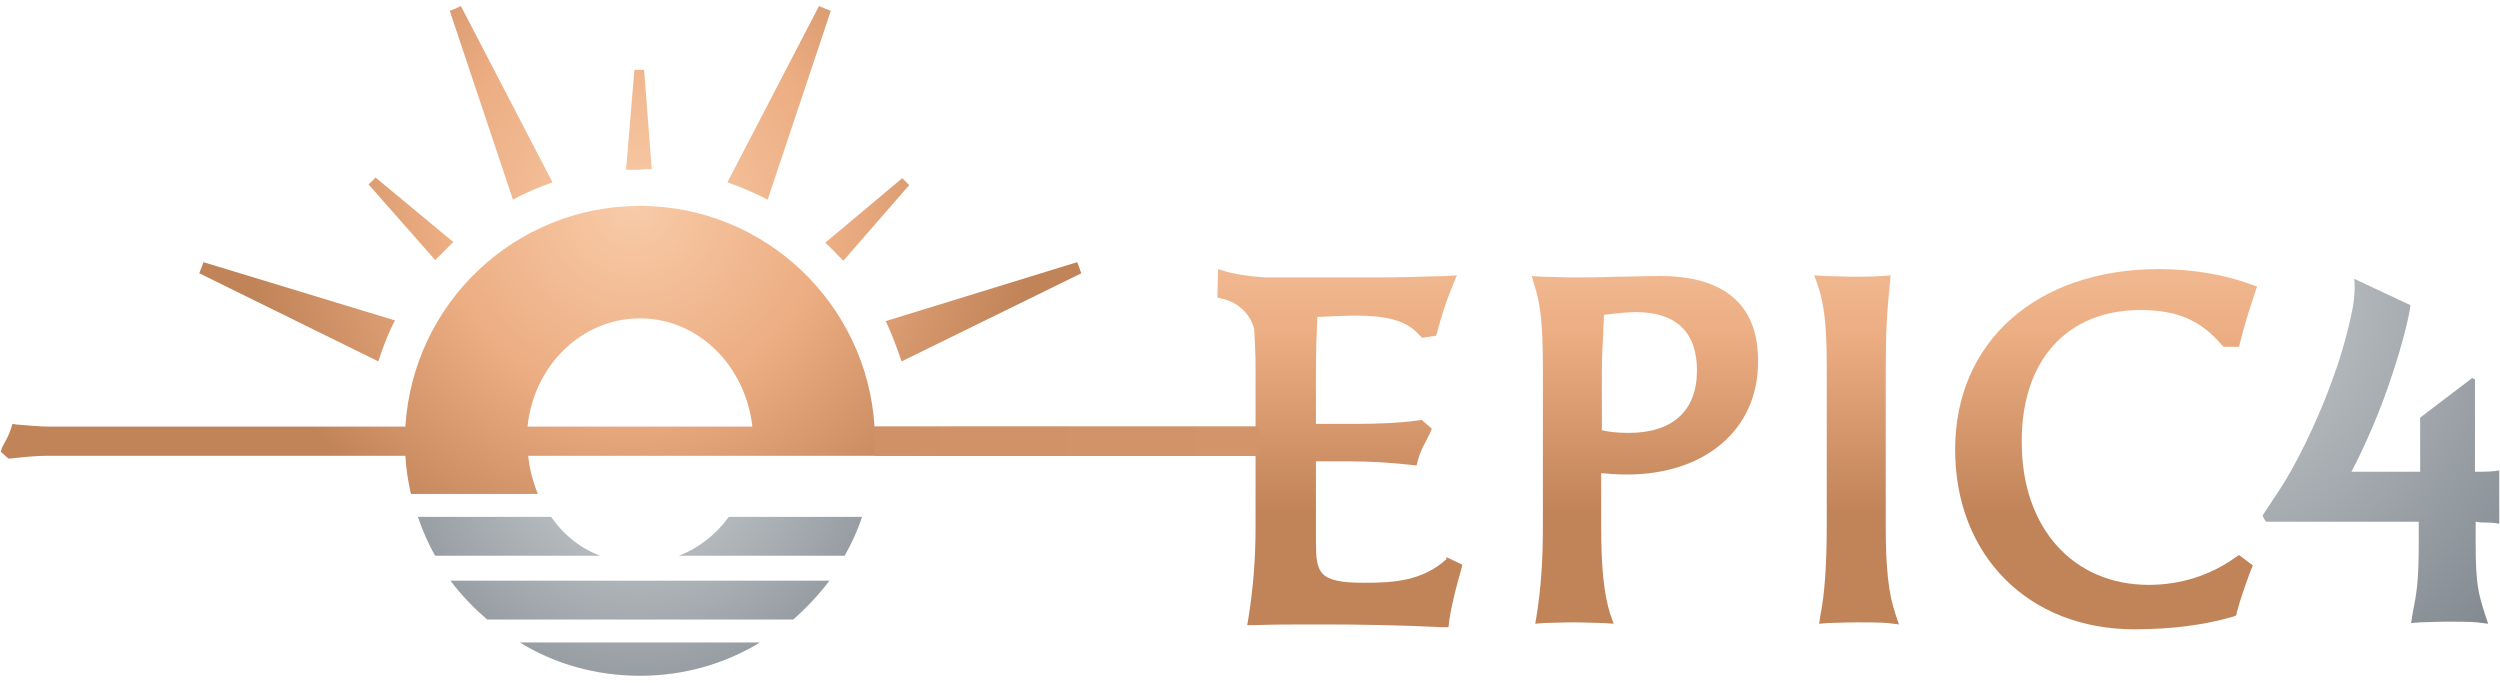
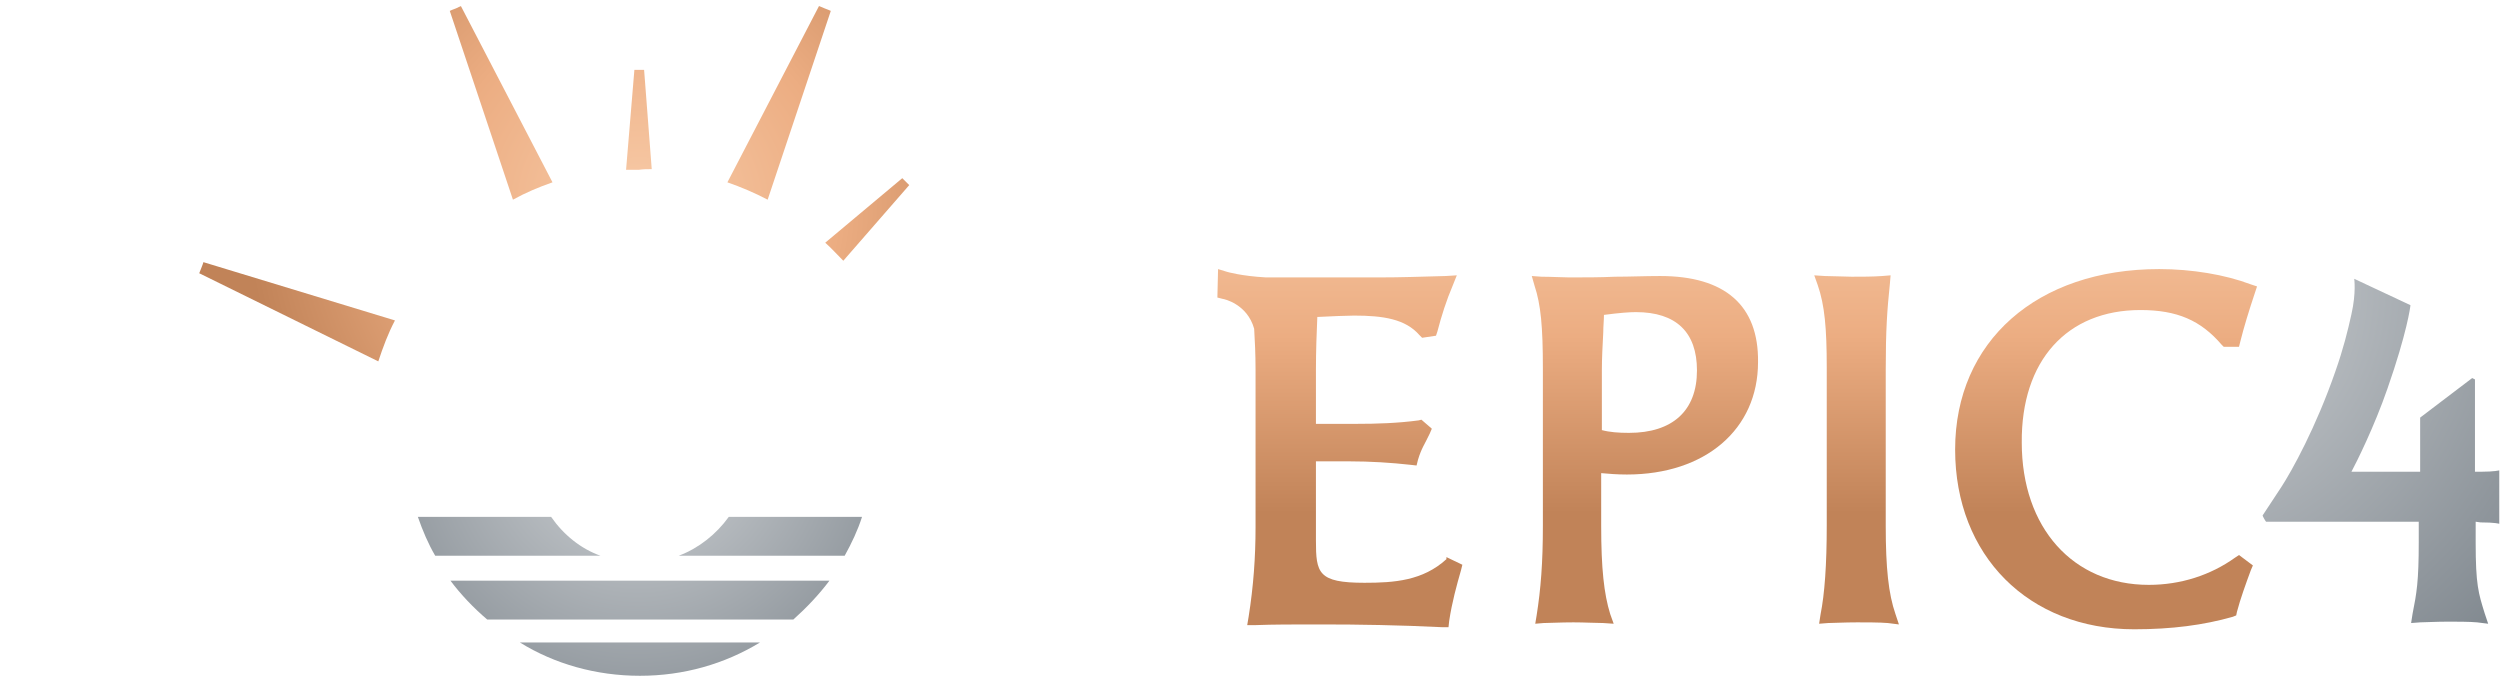
<svg xmlns="http://www.w3.org/2000/svg" width="150" height="41" viewBox="0 0 150 41" fill="none">
  <g clip-path="url(#clip0_4811_15733)">
    <path d="M148.831 31.344C149.706 31.344 149.956 31.427 149.956 31.427V28.221C149.956 28.221 149.664 28.304 148.873 28.304H148.498C148.498 25.723 148.498 22.766 148.498 22.766L148.332 22.683L145.209 25.056C145.209 25.056 145.209 26.264 145.209 28.304C143.168 28.304 141.086 28.304 141.086 28.304C141.378 27.763 142.46 25.598 143.251 23.307C144.417 19.976 144.626 18.393 144.626 18.31L141.253 16.728C141.253 16.728 141.378 17.561 141.086 18.852C140.878 19.809 140.586 20.975 140.128 22.266C138.962 25.639 137.505 28.263 136.88 29.221L135.756 30.928C135.756 30.97 135.922 31.261 135.964 31.303C135.964 31.303 141.586 31.303 145.125 31.303V32.51C145.125 34.884 145 35.592 144.751 36.841L144.667 37.382L145.209 37.341C145.458 37.341 146.166 37.299 146.916 37.299C147.374 37.299 148.165 37.299 148.623 37.341L149.29 37.424L149.081 36.799C148.707 35.592 148.54 35.092 148.54 32.552V31.303L148.831 31.344Z" fill="url(#paint0_radial_4811_15733)" />
    <path d="M29.235 37.174H47.599C48.391 36.466 49.14 35.675 49.765 34.842H27.028C27.653 35.675 28.402 36.466 29.235 37.174Z" fill="url(#paint1_radial_4811_15733)" />
    <path d="M33.066 31.011H25.071C25.362 31.844 25.696 32.635 26.112 33.343H36.023C34.857 32.927 33.816 32.094 33.066 31.011Z" fill="url(#paint2_radial_4811_15733)" />
    <path d="M38.396 40.547C41.02 40.547 43.477 39.839 45.6 38.548H31.192C33.274 39.839 35.773 40.547 38.396 40.547Z" fill="url(#paint3_radial_4811_15733)" />
    <path d="M43.727 31.011C42.977 32.052 41.936 32.885 40.728 33.343H50.681C51.097 32.594 51.472 31.802 51.722 31.011H43.727Z" fill="url(#paint4_radial_4811_15733)" />
-     <path d="M75.541 25.598H52.472C52.014 18.227 45.892 12.355 38.397 12.355C30.901 12.355 24.779 18.185 24.322 25.598H3.001C2.293 25.598 1.668 25.514 1.002 25.473L0.752 25.431L0.669 25.681C0.502 26.222 0.336 26.43 0.127 26.847L0.044 27.097L0.502 27.513H0.627C1.335 27.43 2.168 27.347 2.792 27.347C3.417 27.347 24.322 27.347 24.322 27.347C24.363 28.138 24.488 28.887 24.655 29.637H32.275C31.984 28.929 31.775 28.18 31.692 27.347C31.692 27.347 70.378 27.347 75.583 27.347L75.541 25.598ZM31.651 25.598C32.025 21.933 34.899 19.102 38.397 19.102C41.894 19.102 44.726 21.933 45.142 25.598H31.651Z" fill="url(#paint5_radial_4811_15733)" />
    <path d="M33.15 10.94L27.653 0.362C27.611 0.404 27.528 0.404 27.486 0.446C27.32 0.529 27.153 0.571 26.987 0.654L30.776 11.981C31.526 11.564 32.317 11.231 33.15 10.94Z" fill="url(#paint6_radial_4811_15733)" />
    <path d="M23.697 19.226L12.204 15.729C12.162 15.895 12.079 16.062 12.037 16.186C11.995 16.27 11.995 16.311 11.954 16.395L22.698 21.683C22.989 20.809 23.28 20.018 23.697 19.226Z" fill="url(#paint7_radial_4811_15733)" />
    <path d="M49.848 0.654C49.682 0.571 49.515 0.529 49.349 0.446C49.265 0.404 49.224 0.404 49.14 0.362L43.644 10.94C44.476 11.231 45.267 11.564 46.059 11.981L49.848 0.654Z" fill="url(#paint8_radial_4811_15733)" />
-     <path d="M54.096 21.683L64.881 16.395C64.839 16.311 64.839 16.27 64.798 16.186C64.756 16.02 64.673 15.853 64.631 15.729L53.138 19.268C53.513 20.018 53.804 20.85 54.096 21.683Z" fill="url(#paint9_radial_4811_15733)" />
    <path d="M39.104 10.148L38.646 4.194C38.605 4.194 38.521 4.194 38.48 4.194C38.355 4.194 38.188 4.194 38.063 4.194L37.564 10.19C37.813 10.19 38.063 10.19 38.313 10.19C38.605 10.148 38.855 10.148 39.104 10.148Z" fill="url(#paint10_radial_4811_15733)" />
-     <path d="M27.195 14.521L22.531 10.648C22.448 10.731 22.364 10.856 22.239 10.94C22.198 10.981 22.156 11.023 22.114 11.065L26.112 15.604C26.487 15.229 26.82 14.896 27.195 14.521Z" fill="url(#paint11_radial_4811_15733)" />
    <path d="M50.598 15.645L54.554 11.106C54.47 11.023 54.345 10.898 54.262 10.815C54.221 10.773 54.179 10.731 54.137 10.69L49.515 14.562C49.89 14.896 50.223 15.27 50.598 15.645Z" fill="url(#paint12_radial_4811_15733)" />
    <path d="M99.611 16.561C98.694 16.561 97.778 16.603 96.904 16.603C96.029 16.645 95.072 16.645 94.155 16.645C93.822 16.645 93.031 16.603 92.49 16.603L91.907 16.561L92.073 17.144C92.448 18.269 92.573 19.601 92.573 22.1V31.552C92.573 33.76 92.448 35.342 92.198 36.924L92.115 37.424L92.615 37.382C92.906 37.382 93.656 37.341 94.405 37.341C95.072 37.341 95.738 37.382 96.196 37.382L96.82 37.424L96.612 36.841C96.237 35.633 96.071 34.093 96.071 31.552V28.388C96.529 28.429 97.029 28.471 97.612 28.471C102.317 28.471 105.482 25.764 105.482 21.725C105.524 18.31 103.483 16.561 99.611 16.561ZM97.737 25.972C97.112 25.972 96.571 25.931 96.112 25.806V22.183C96.112 21.517 96.154 20.726 96.196 19.934C96.196 19.559 96.237 19.226 96.237 18.893C97.195 18.768 97.778 18.727 98.153 18.727C100.568 18.727 101.818 19.934 101.818 22.225C101.818 24.64 100.36 25.972 97.737 25.972Z" fill="url(#paint13_linear_4811_15733)" />
    <path d="M113.144 31.552V22.183C113.144 19.809 113.228 18.602 113.394 17.019L113.436 16.52L112.936 16.561C112.353 16.603 111.728 16.603 111.104 16.603C110.771 16.603 109.855 16.561 109.48 16.561L108.855 16.52L109.063 17.103C109.48 18.31 109.605 19.684 109.605 22.058V31.511C109.605 33.884 109.48 35.633 109.23 36.883L109.147 37.424L109.688 37.382C109.938 37.382 110.687 37.341 111.437 37.341C111.895 37.341 112.811 37.341 113.269 37.382L113.935 37.466L113.727 36.841C113.311 35.633 113.144 34.093 113.144 31.552Z" fill="url(#paint14_linear_4811_15733)" />
    <path d="M128.427 18.602C130.634 18.602 132.05 19.226 133.299 20.684L133.424 20.809H134.34L134.423 20.476C134.631 19.643 134.923 18.685 135.298 17.561L135.423 17.186L135.048 17.061C133.507 16.478 131.508 16.145 129.551 16.145C122.222 16.145 117.308 20.476 117.308 26.972C117.308 33.343 121.722 37.757 128.052 37.757C130.301 37.757 132.216 37.507 133.965 37.008L134.173 36.924L134.215 36.716C134.423 35.925 134.756 35.009 135.048 34.218L135.173 33.926L134.34 33.301L134.09 33.468C132.633 34.509 130.842 35.092 128.927 35.092C124.388 35.092 121.306 31.677 121.306 26.555C121.264 21.642 124.013 18.602 128.427 18.602Z" fill="url(#paint15_linear_4811_15733)" />
    <path d="M86.785 33.551C85.369 34.842 83.662 34.967 81.871 34.967C79.081 34.967 78.956 34.384 78.956 32.427V27.68H80.913C82.246 27.68 83.495 27.763 84.619 27.888L84.994 27.93L85.077 27.596C85.285 26.889 85.494 26.639 85.785 26.014L85.91 25.723L85.285 25.181L85.119 25.223C83.87 25.39 82.62 25.431 81.371 25.431H78.956V22.183C78.956 21.1 78.998 19.934 79.039 19.018C79.83 18.977 80.871 18.935 81.246 18.935C82.995 18.935 84.328 19.143 85.161 20.101L85.327 20.267L86.16 20.142L86.243 19.893C86.493 18.935 86.785 18.019 87.159 17.144L87.409 16.52L86.743 16.561C85.119 16.603 84.12 16.645 82.745 16.645H76.957C76.749 16.645 76.332 16.645 75.958 16.645C74.459 16.561 73.626 16.311 73.626 16.311L73.084 16.145L73.043 17.852L73.376 17.936C73.418 17.936 74.833 18.227 75.25 19.726C75.291 20.434 75.333 21.225 75.333 22.183V31.636C75.333 33.426 75.208 35.175 74.917 37.008L74.833 37.507H75.333C76.416 37.466 77.54 37.466 79.289 37.466C81.538 37.466 83.995 37.507 86.535 37.632H86.91L86.951 37.258C87.118 36.133 87.409 35.092 87.659 34.218L87.742 33.885L86.785 33.426V33.551Z" fill="url(#paint16_linear_4811_15733)" />
-     <path d="M75.583 27.347L75.541 25.598H52.472V25.681V27.347H75.583Z" fill="url(#paint17_linear_4811_15733)" />
  </g>
  <defs>
    <radialGradient id="paint0_radial_4811_15733" cx="0" cy="0" r="1" gradientUnits="userSpaceOnUse" gradientTransform="translate(129.827 17.4) scale(29.752 29.752)">
      <stop offset="5.81287e-07" stop-color="#D1D4D7" />
      <stop offset="1" stop-color="#7D858C" />
    </radialGradient>
    <radialGradient id="paint1_radial_4811_15733" cx="0" cy="0" r="1" gradientUnits="userSpaceOnUse" gradientTransform="translate(38.252 26.339) scale(20.628 20.628)">
      <stop stop-color="#D1D4D7" />
      <stop offset="1" stop-color="#7D858C" />
    </radialGradient>
    <radialGradient id="paint2_radial_4811_15733" cx="0" cy="0" r="1" gradientUnits="userSpaceOnUse" gradientTransform="translate(38.252 26.339) scale(20.628 20.628)">
      <stop stop-color="#D1D4D7" />
      <stop offset="1" stop-color="#7D858C" />
    </radialGradient>
    <radialGradient id="paint3_radial_4811_15733" cx="0" cy="0" r="1" gradientUnits="userSpaceOnUse" gradientTransform="translate(38.252 26.339) scale(20.628 20.628)">
      <stop stop-color="#D1D4D7" />
      <stop offset="1" stop-color="#7D858C" />
    </radialGradient>
    <radialGradient id="paint4_radial_4811_15733" cx="0" cy="0" r="1" gradientUnits="userSpaceOnUse" gradientTransform="translate(38.252 26.339) scale(20.628 20.628)">
      <stop stop-color="#D1D4D7" />
      <stop offset="1" stop-color="#7D858C" />
    </radialGradient>
    <radialGradient id="paint5_radial_4811_15733" cx="0" cy="0" r="1" gradientUnits="userSpaceOnUse" gradientTransform="translate(37.958 12.387) scale(23.411 23.411)">
      <stop stop-color="#F8CBA8" />
      <stop offset="0.504" stop-color="#ECAD82" />
      <stop offset="0.998" stop-color="#C18358" />
    </radialGradient>
    <radialGradient id="paint6_radial_4811_15733" cx="0" cy="0" r="1" gradientUnits="userSpaceOnUse" gradientTransform="translate(38.376 12.387) scale(23.624 23.624)">
      <stop stop-color="#F8CBA8" />
      <stop offset="0.504" stop-color="#ECAD82" />
      <stop offset="0.998" stop-color="#C18358" />
    </radialGradient>
    <radialGradient id="paint7_radial_4811_15733" cx="0" cy="0" r="1" gradientUnits="userSpaceOnUse" gradientTransform="translate(38.376 12.387) scale(23.624 23.624)">
      <stop stop-color="#F8CBA8" />
      <stop offset="0.504" stop-color="#ECAD82" />
      <stop offset="0.998" stop-color="#C18358" />
    </radialGradient>
    <radialGradient id="paint8_radial_4811_15733" cx="0" cy="0" r="1" gradientUnits="userSpaceOnUse" gradientTransform="translate(38.376 12.387) scale(23.624 23.624)">
      <stop stop-color="#F8CBA8" />
      <stop offset="0.504" stop-color="#ECAD82" />
      <stop offset="0.998" stop-color="#C18358" />
    </radialGradient>
    <radialGradient id="paint9_radial_4811_15733" cx="0" cy="0" r="1" gradientUnits="userSpaceOnUse" gradientTransform="translate(38.376 12.387) scale(23.624 23.624)">
      <stop stop-color="#F8CBA8" />
      <stop offset="0.504" stop-color="#ECAD82" />
      <stop offset="0.998" stop-color="#C18358" />
    </radialGradient>
    <radialGradient id="paint10_radial_4811_15733" cx="0" cy="0" r="1" gradientUnits="userSpaceOnUse" gradientTransform="translate(38.376 12.387) scale(23.625 23.624)">
      <stop stop-color="#F8CBA8" />
      <stop offset="0.504" stop-color="#ECAD82" />
      <stop offset="0.998" stop-color="#C18358" />
    </radialGradient>
    <radialGradient id="paint11_radial_4811_15733" cx="0" cy="0" r="1" gradientUnits="userSpaceOnUse" gradientTransform="translate(38.376 12.387) scale(23.624 23.624)">
      <stop stop-color="#F8CBA8" />
      <stop offset="0.504" stop-color="#ECAD82" />
      <stop offset="0.998" stop-color="#C18358" />
    </radialGradient>
    <radialGradient id="paint12_radial_4811_15733" cx="0" cy="0" r="1" gradientUnits="userSpaceOnUse" gradientTransform="translate(38.376 12.387) scale(23.624 23.624)">
      <stop stop-color="#F8CBA8" />
      <stop offset="0.504" stop-color="#ECAD82" />
      <stop offset="0.998" stop-color="#C18358" />
    </radialGradient>
    <linearGradient id="paint13_linear_4811_15733" x1="98.695" y1="9.31" x2="98.695" y2="30.838" gradientUnits="userSpaceOnUse">
      <stop stop-color="#F8CBA8" />
      <stop offset="0.504" stop-color="#ECAD82" />
      <stop offset="0.998" stop-color="#C18358" />
    </linearGradient>
    <linearGradient id="paint14_linear_4811_15733" x1="111.395" y1="9.31" x2="111.395" y2="30.838" gradientUnits="userSpaceOnUse">
      <stop stop-color="#F8CBA8" />
      <stop offset="0.504" stop-color="#ECAD82" />
      <stop offset="0.998" stop-color="#C18358" />
    </linearGradient>
    <linearGradient id="paint15_linear_4811_15733" x1="126.366" y1="9.31" x2="126.366" y2="30.838" gradientUnits="userSpaceOnUse">
      <stop stop-color="#F8CBA8" />
      <stop offset="0.504" stop-color="#ECAD82" />
      <stop offset="0.998" stop-color="#C18358" />
    </linearGradient>
    <linearGradient id="paint16_linear_4811_15733" x1="80.393" y1="9.31" x2="80.393" y2="30.838" gradientUnits="userSpaceOnUse">
      <stop stop-color="#F8CBA8" />
      <stop offset="0.504" stop-color="#ECAD82" />
      <stop offset="0.998" stop-color="#C18358" />
    </linearGradient>
    <linearGradient id="paint17_linear_4811_15733" x1="52.472" y1="26.472" x2="75.583" y2="26.472" gradientUnits="userSpaceOnUse">
      <stop stop-color="#D09166" />
      <stop offset="1" stop-color="#D39469" />
    </linearGradient>
    <clipPath id="clip0_4811_15733">
      <rect width="150" height="40.741" fill="white" />
    </clipPath>
  </defs>
</svg>